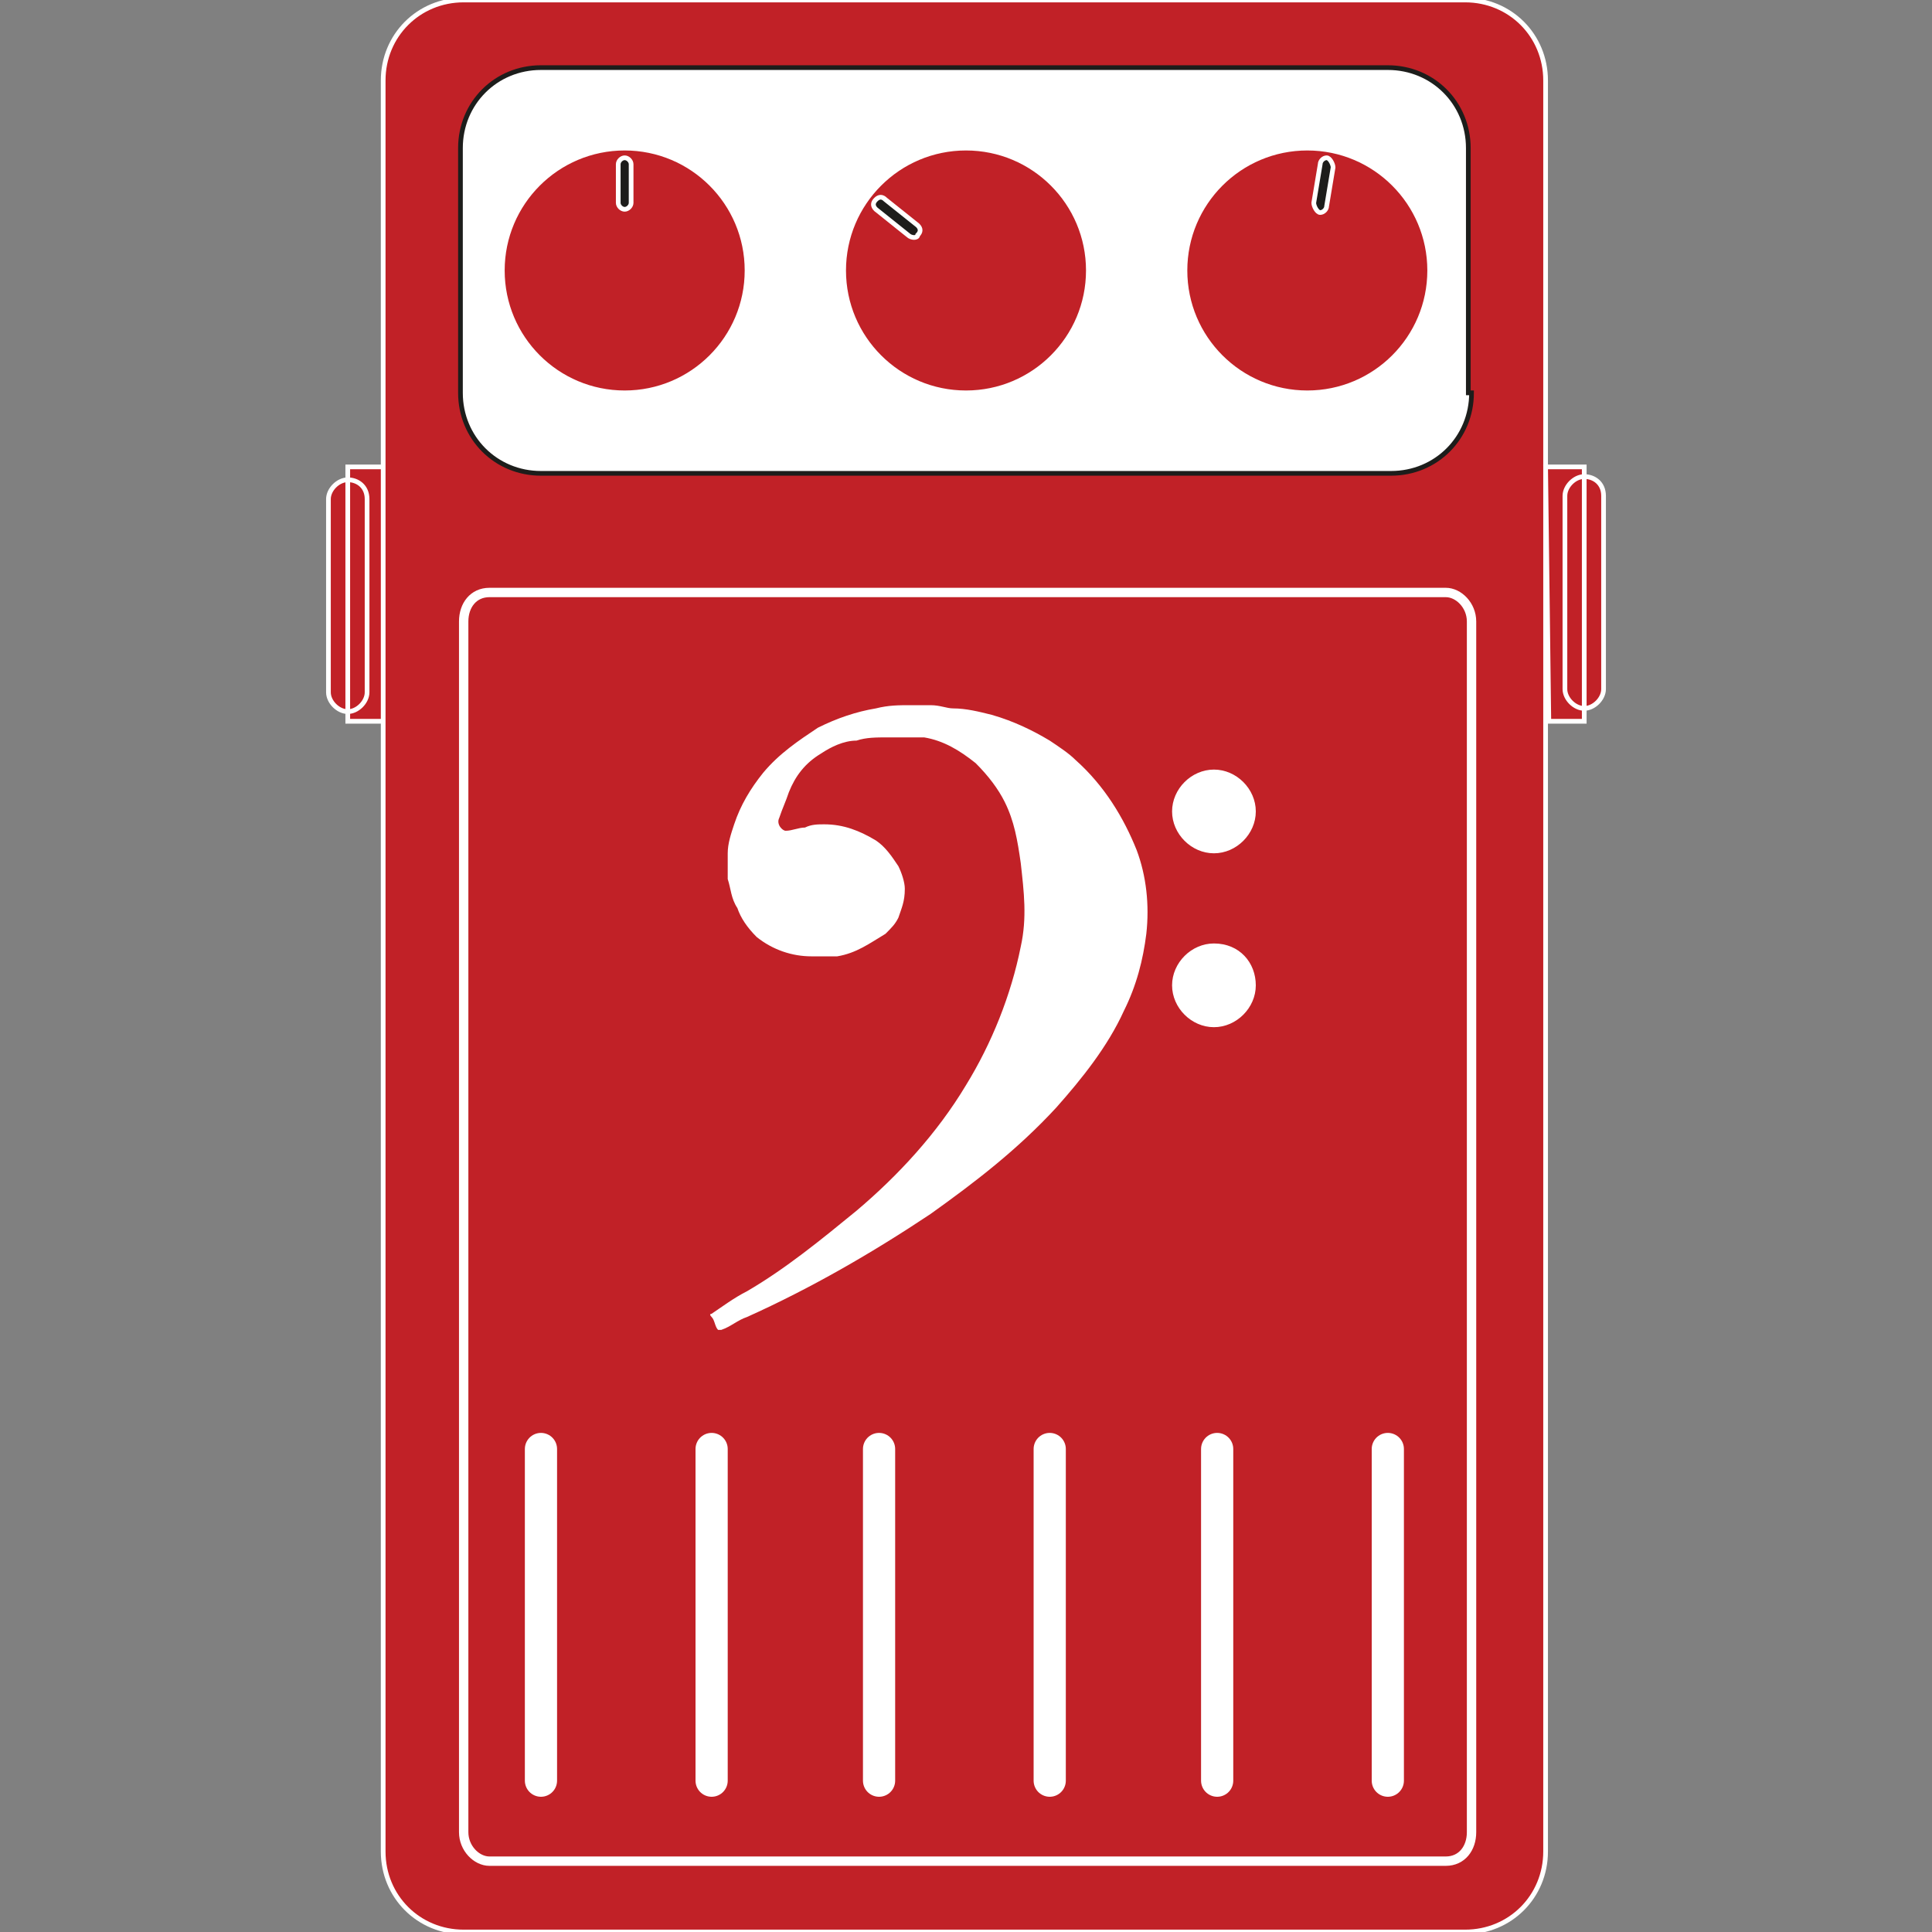
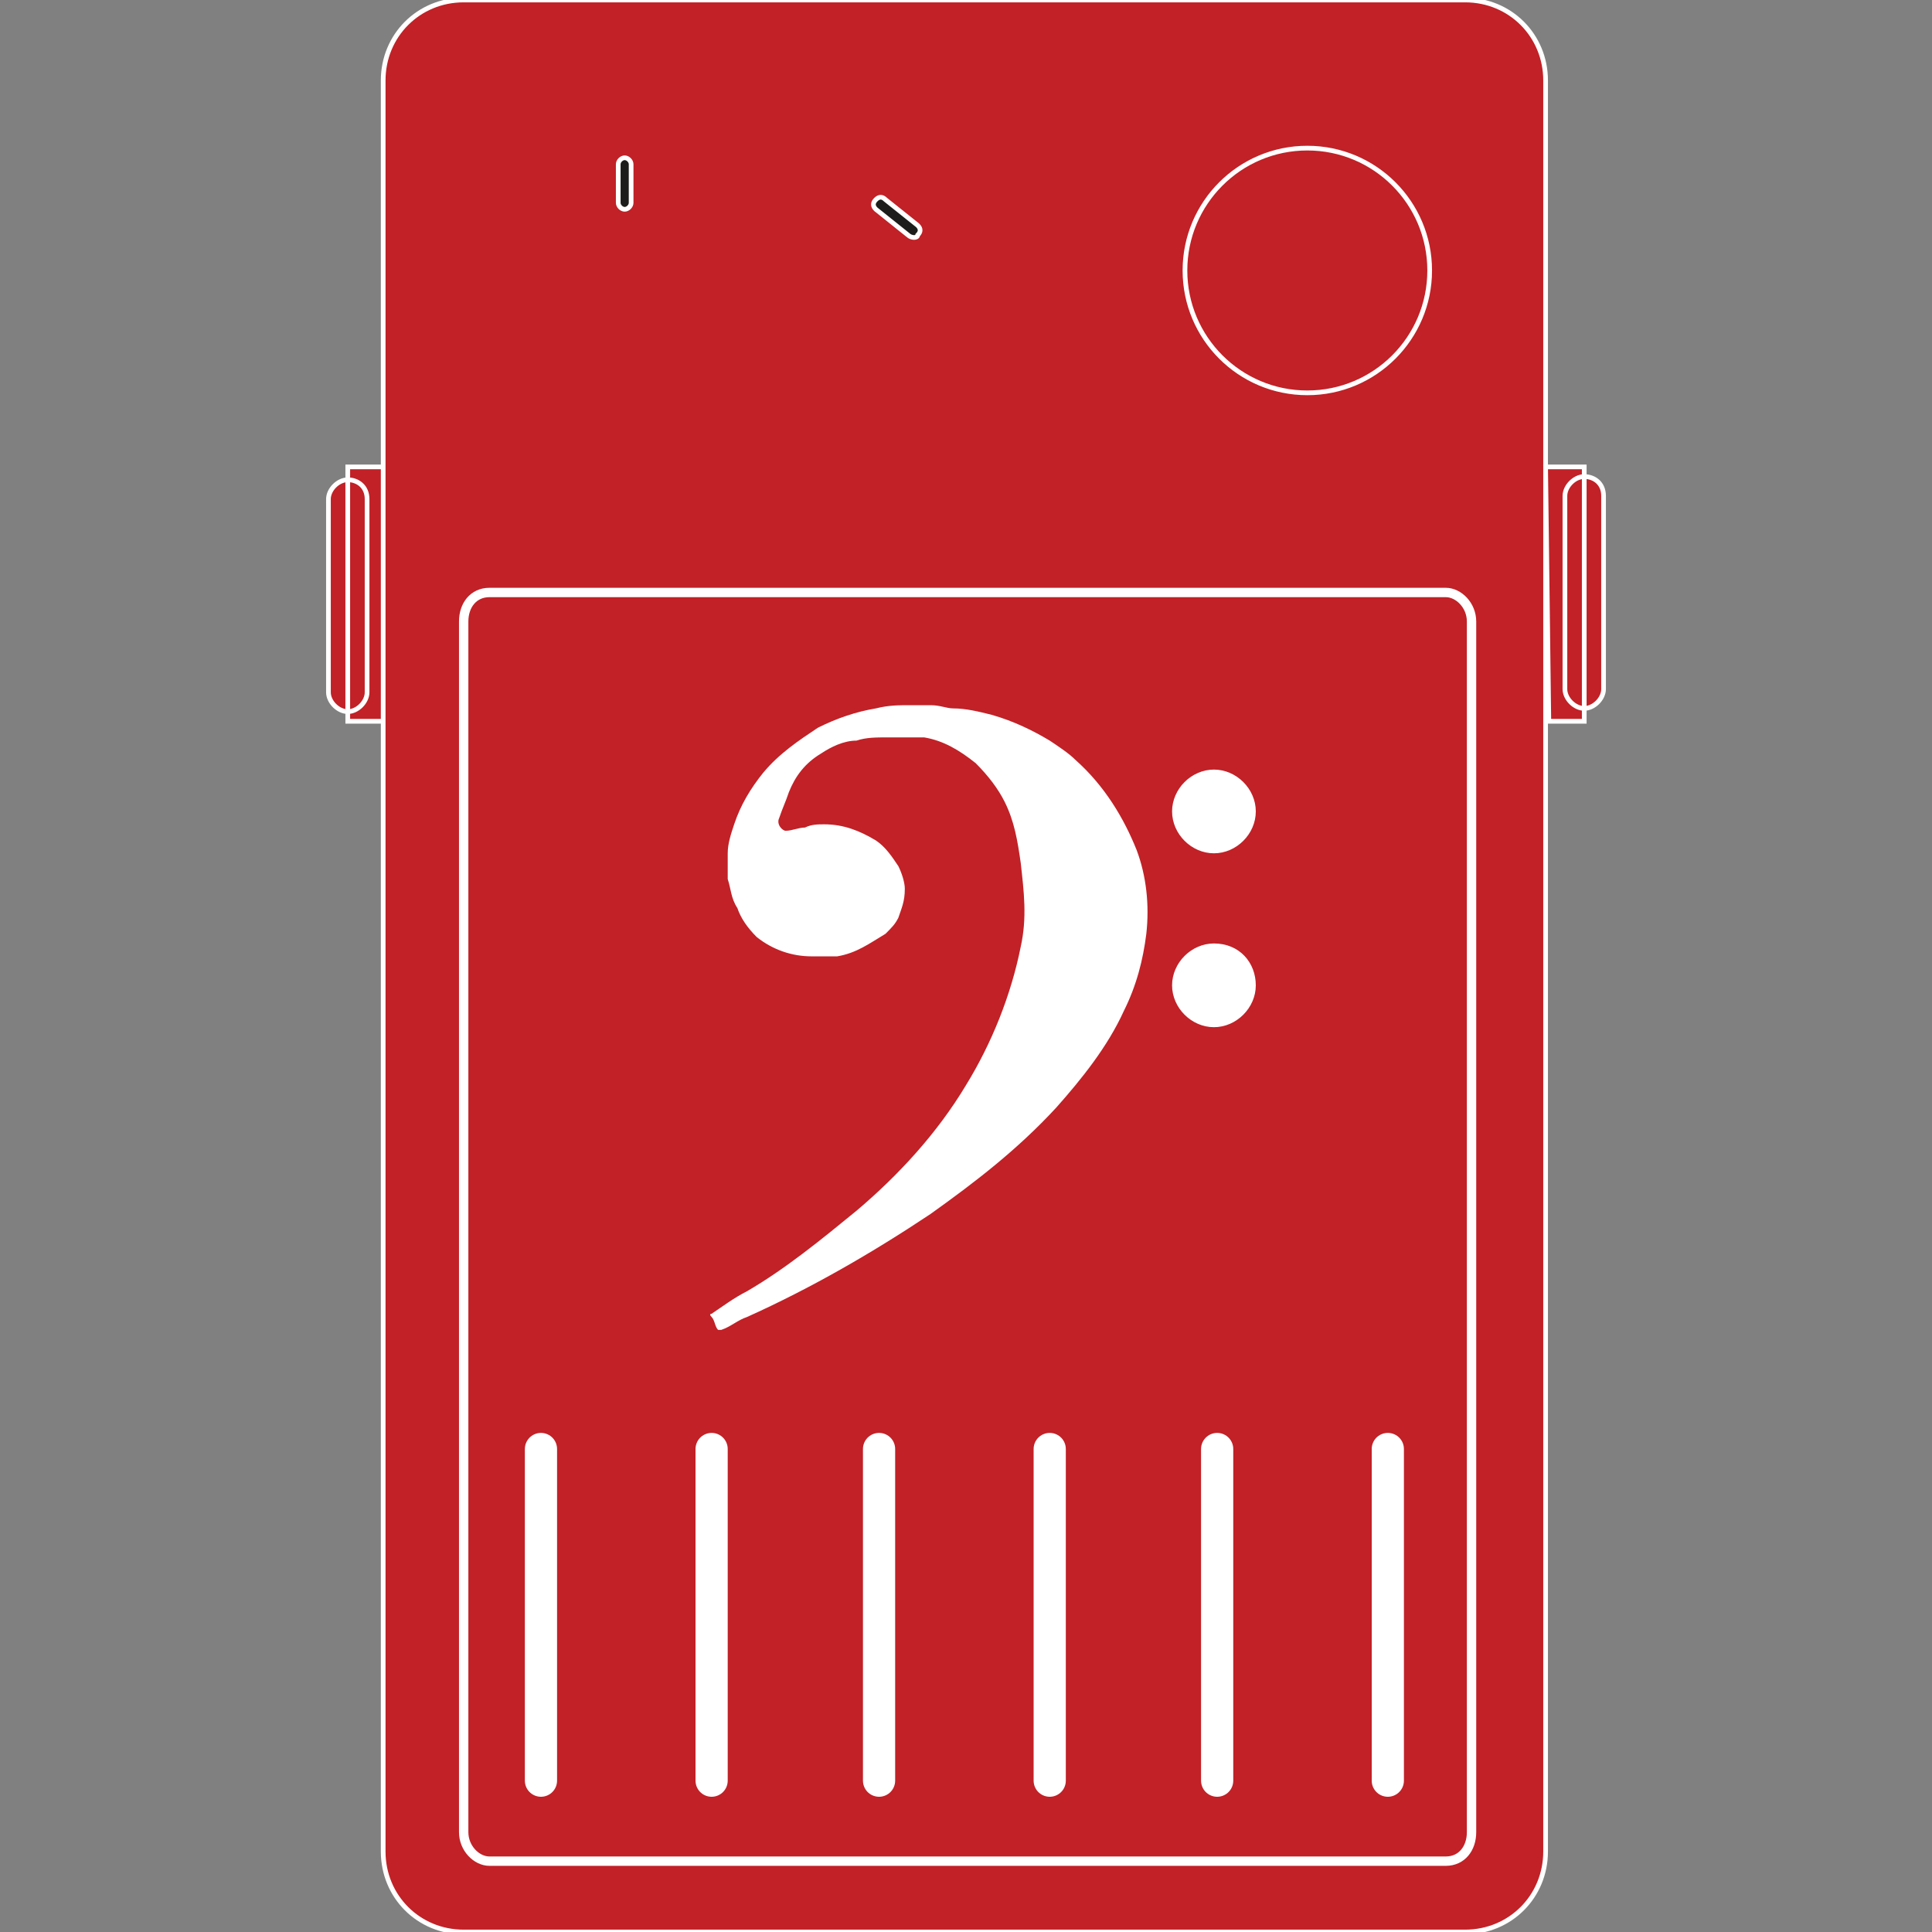
<svg xmlns="http://www.w3.org/2000/svg" enable-background="new 0 0 60 60" height="60" viewBox="0 0 60 60" width="60">
  <rect x="0" y="0" width="60" height="60" fill="#808080" stroke="none" />
  <path d="m11.4 21.5c0 .3-.3.6-.6.6s-.6-.3-.6-.6v-6c0-.3.3-.6.6-.6s.6.2.6.6zm-.6-7h1.1v7.9h-1.1zm37.8.9c0-.3.3-.6.6-.6s.6.2.6.6v6c0 .3-.3.6-.6.6s-.6-.3-.6-.6zm-.6-.9h1.2v7.9h-1.1zm0 43c0 1.4-1.1 2.5-2.5 2.5h-31.1c-1.4 0-2.5-1.1-2.5-2.5v-55c0-1.4 1.1-2.5 2.5-2.5h31.1c1.4 0 2.5 1.1 2.5 2.5z" fill="#c12127" stroke="#fff" stroke-width=".146" />
-   <path d="m45.7 12.2c0 1.4-1.1 2.5-2.5 2.5h-26.4c-1.4 0-2.5-1.1-2.5-2.5v-7.6c0-1.4 1.1-2.5 2.5-2.5h26.3c1.4 0 2.5 1.1 2.5 2.5v7.6z" fill="#fff" stroke="#1d1d1b" stroke-width=".146" />
  <g stroke="#fff">
    <path d="m45.7 19.3c0-.5-.4-.9-.8-.9h-29.7c-.5 0-.8.4-.8.9v37.6c0 .5.4.9.8.9h29.7c.5 0 .8-.4.8-.9z" fill="#c12127" stroke-width=".291" />
    <g stroke-width=".146">
-       <circle cx="19.4" cy="8.4" fill="#c12127" r="3.8" />
      <path d="m19.6 6.3c0 .1-.1.2-.2.2s-.2-.1-.2-.2v-1.2c0-.1.1-.2.2-.2s.2.1.2.2c0 0 0 1.3 0 1.2z" fill="#1d1d1b" />
      <circle cx="40.6" cy="8.4" fill="#c12127" r="3.8" />
-       <path d="m41.2 6.4c0 .1-.1.2-.2.2s-.2-.2-.2-.3l.2-1.2c0-.1.1-.2.2-.2s.2.2.2.3z" fill="#1d1d1b" />
-       <circle cx="30" cy="8.4" fill="#c12127" r="3.8" />
      <path d="m28.5 7c.1.1.1.2 0 .3 0 .1-.2.1-.3 0l-1-.8c-.1-.1-.1-.2 0-.3s.2-.1.3 0z" fill="#1d1d1b" />
    </g>
    <path d="m37.8 45v10.3m-10.5-10.3v10.3m-10.5-10.3v10.3m26.3-10.3v10.3m-10.5-10.3v10.3m-10.5-10.3v10.3" fill="none" stroke-linecap="round" />
  </g>
  <path d="m37.7 26.5c.7 0 1.3-.6 1.3-1.3s-.6-1.3-1.3-1.3-1.3.6-1.3 1.3.6 1.3 1.3 1.3zm-4.3-2.9c-.2-.2-.5-.4-.8-.6-.5-.3-1.1-.6-1.8-.8-.4-.1-.8-.2-1.2-.2-.2 0-.4-.1-.7-.1-.2 0-.4 0-.6 0-.4 0-.7 0-1.1.1-.6.1-1.2.3-1.8.6-.6.4-1.2.8-1.7 1.4-.4.5-.7 1-.9 1.6-.1.3-.2.6-.2.9v.4.4c.1.3.1.6.3.9.1.3.3.6.6.9.5.4 1.1.6 1.7.6h.8c.6-.1 1-.4 1.5-.7.2-.2.3-.3.4-.5.1-.3.2-.5.2-.9 0-.2-.1-.5-.2-.7-.2-.3-.4-.6-.7-.8-.5-.3-1-.5-1.6-.5-.2 0-.4 0-.6.1-.2 0-.4.1-.6.1-.1 0-.3-.2-.2-.4.1-.3.2-.5.3-.8.2-.5.5-.9 1-1.2.3-.2.7-.4 1.1-.4.3-.1.6-.1 1-.1s.7 0 1.1 0c.6.1 1.1.4 1.6.8.4.4.7.8.9 1.2.3.6.4 1.2.5 1.9.1.9.2 1.7 0 2.6-.3 1.5-.9 3-1.7 4.3-.9 1.5-2.1 2.8-3.4 3.9-1.1.9-2.2 1.8-3.4 2.5-.4.2-.8.5-1.1.7 0 0-.1 0 0 .1s.1.3.2.4h.1c.3-.1.5-.3.8-.4 2-.9 3.9-2 5.7-3.2 1.4-1 2.7-2 3.9-3.3.8-.9 1.6-1.9 2.1-3 .4-.8.6-1.6.7-2.4.1-.9 0-1.8-.3-2.6-.4-1-1-2-1.9-2.8zm4.3 5.7c-.7 0-1.3.6-1.3 1.3s.6 1.3 1.3 1.3 1.3-.6 1.3-1.3-.5-1.3-1.3-1.3z" fill="#fff" />
</svg>